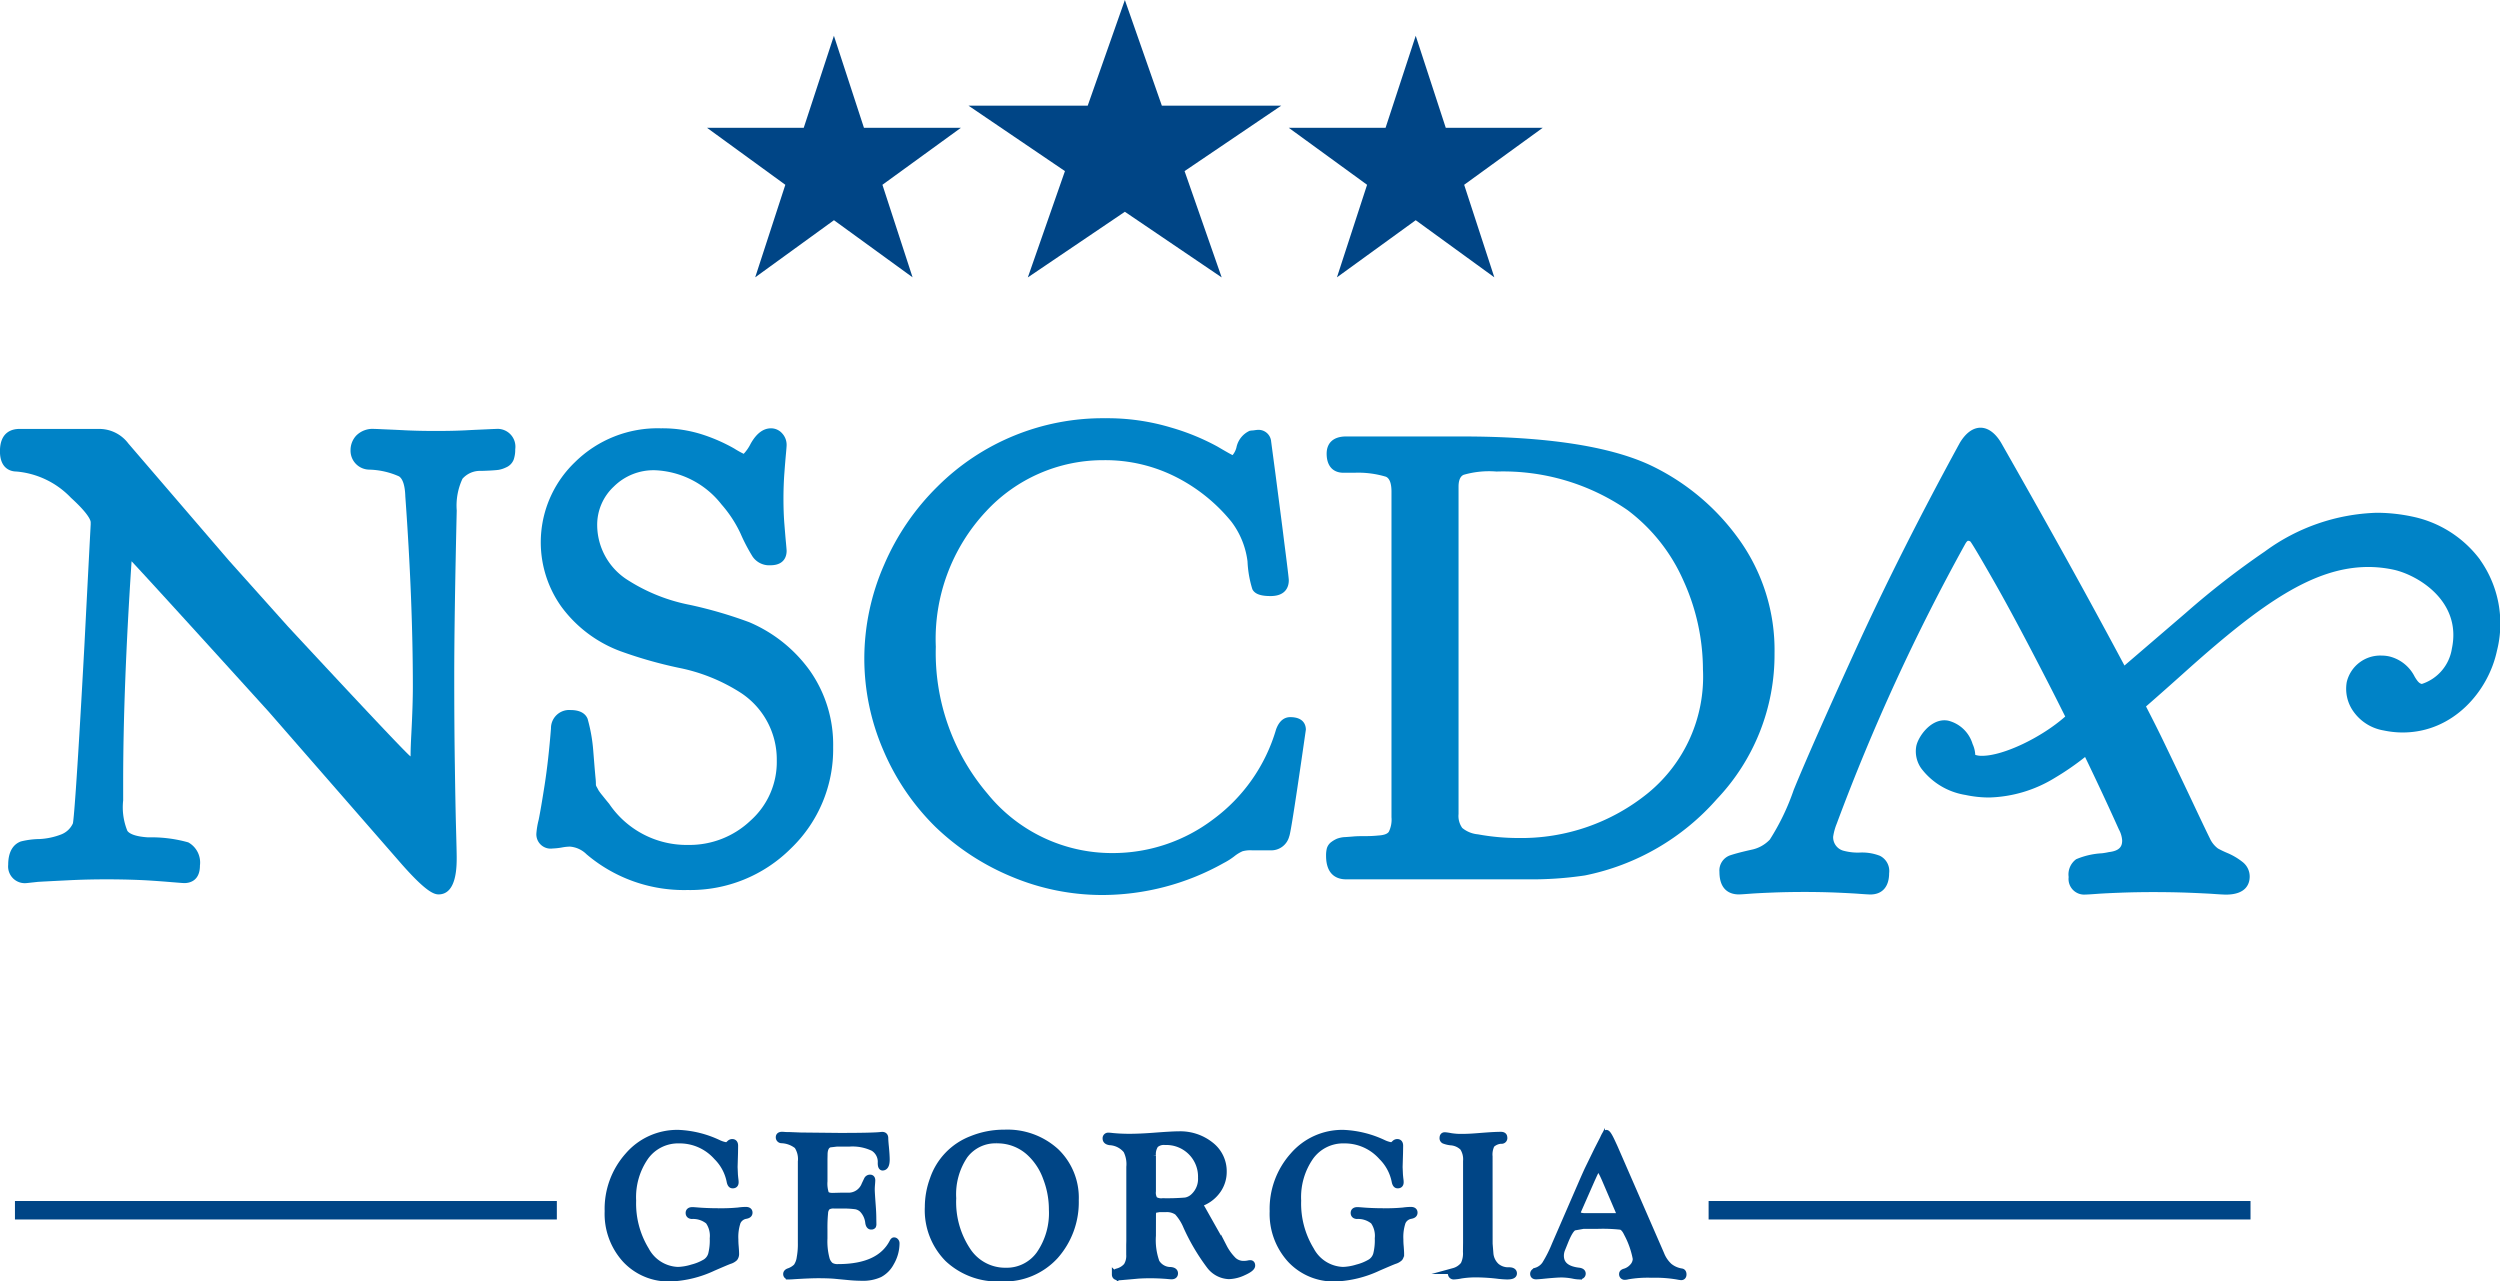
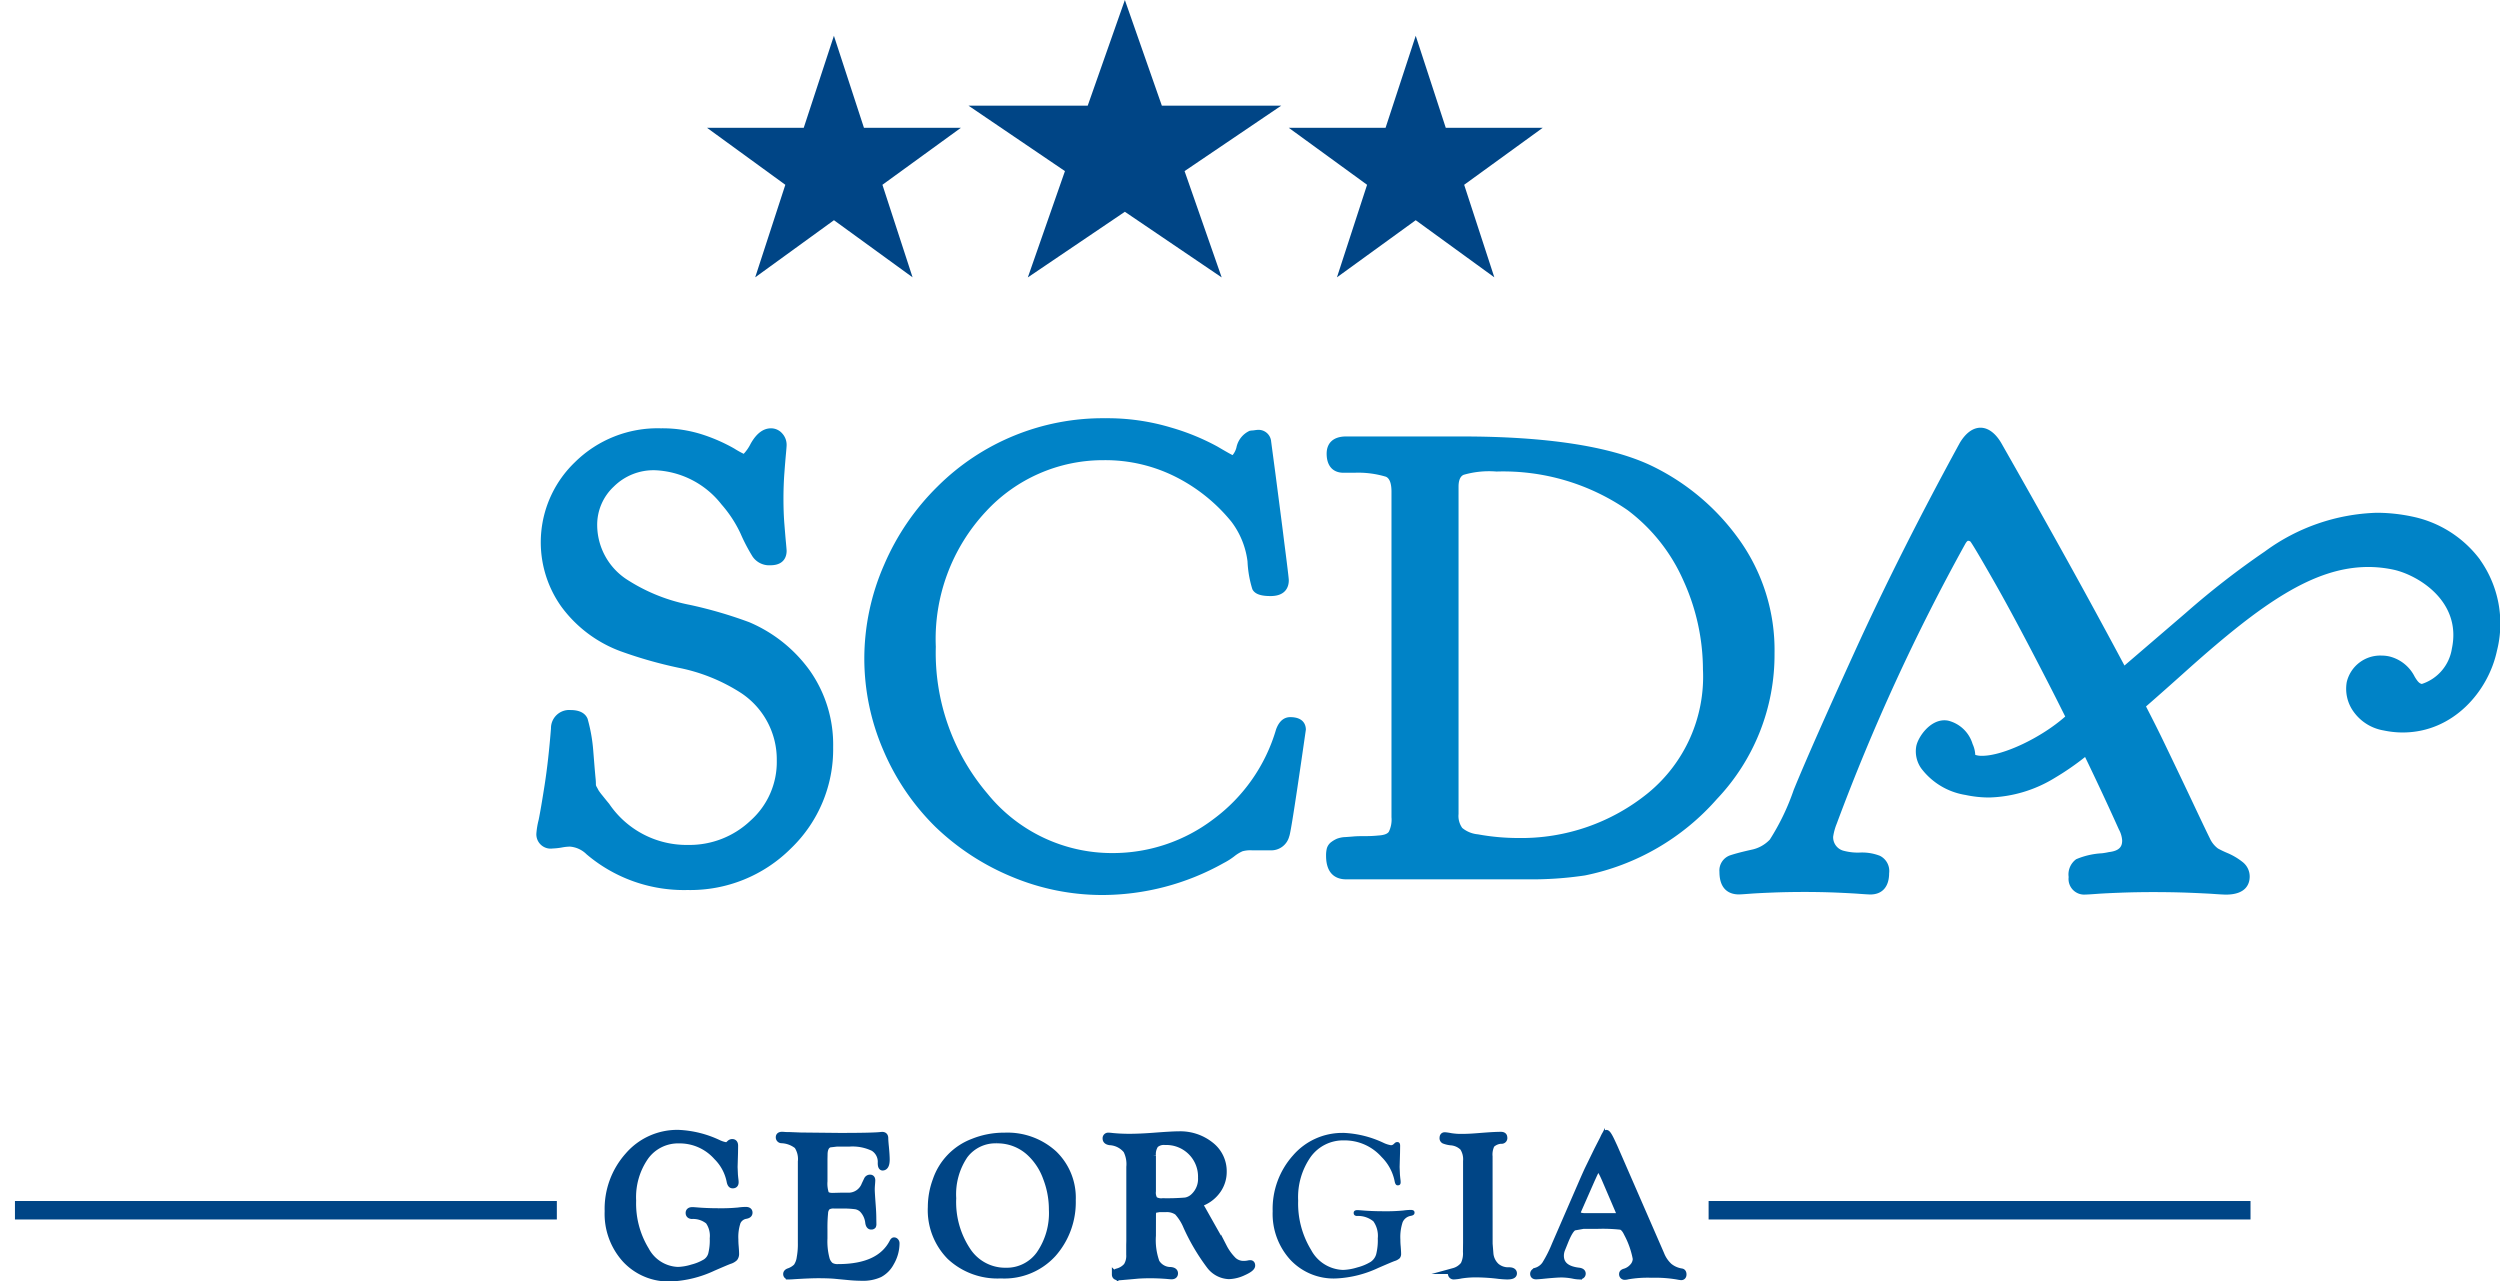
<svg xmlns="http://www.w3.org/2000/svg" width="208.017" height="106.625" viewBox="0 0 208.017 106.625">
  <g id="Group_290" data-name="Group 290" transform="translate(-836 -476)">
    <path id="Path_1" data-name="Path 1" d="M235.161,53.732a9.4,9.4,0,0,0-5.6-3.576,14.273,14.273,0,0,0-3-.325,16.54,16.54,0,0,0-9.3,3.217,68.349,68.349,0,0,0-6.586,5.117l-5.1,4.377c-.6-1.124-1.25-2.335-1.969-3.658C201.232,54.5,198.438,49.5,195.308,44c-.99-1.656-2.428-1.673-3.433.014-3.288,6.017-6.2,11.8-8.654,17.173-2.491,5.464-4.18,9.289-5.163,11.693a19.258,19.258,0,0,1-1.991,4.144,2.888,2.888,0,0,1-1.542.847c-.749.167-1.32.317-1.744.457a1.334,1.334,0,0,0-.907,1.382c0,1.633,1.01,1.877,1.612,1.877q.167,0,.874-.053c.449-.036,1.08-.068,1.895-.1,1.583-.067,3.664-.07,5.332,0,.832.037,1.482.069,1.953.106q.73.052.892.052c.991,0,1.561-.645,1.561-1.771a1.41,1.41,0,0,0-.762-1.445,4.075,4.075,0,0,0-1.661-.273,4.525,4.525,0,0,1-1.307-.135,1.162,1.162,0,0,1-.927-1.184,4.671,4.671,0,0,1,.29-1.063,171.479,171.479,0,0,1,10.7-23.295c.122-.216.208-.262.223-.262a.3.3,0,0,1,.209.064c.1.124.541.818,2.024,3.422,1.2,2.108,2.821,5.15,4.81,9.041.357.7.705,1.4,1.054,2.094-1.988,1.758-5.157,3.269-6.916,3.269a1.643,1.643,0,0,1-.57-.08,2.421,2.421,0,0,0-.221-.9,2.836,2.836,0,0,0-2.024-1.943,1.6,1.6,0,0,0-.322-.033c-1.233,0-2.177,1.388-2.337,2.134a2.455,2.455,0,0,0,.408,1.866,5.74,5.74,0,0,0,3.679,2.212,9.454,9.454,0,0,0,1.966.212,10.965,10.965,0,0,0,5.5-1.651,22.36,22.36,0,0,0,2.489-1.719c.986,2.042,1.928,4.058,2.813,6.03a2.175,2.175,0,0,1,.272.916c0,.416-.126.854-1.1.966a5.8,5.8,0,0,1-.59.1,6.339,6.339,0,0,0-2.136.494,1.563,1.563,0,0,0-.626,1.483,1.3,1.3,0,0,0,1.4,1.457c.107,0,.408-.017.9-.053.469-.036,1.127-.068,1.977-.1,1.708-.07,3.953-.067,5.7,0,.9.037,1.616.069,2.138.106s.86.052.968.052c1.723,0,1.981-.946,1.981-1.509a1.528,1.528,0,0,0-.593-1.205,5.43,5.43,0,0,0-1.247-.741,8.136,8.136,0,0,1-.8-.382,2.166,2.166,0,0,1-.674-.841q-.337-.677-1.358-2.842t-2.566-5.373c-.371-.767-.837-1.693-1.389-2.763,1.085-.945,2.272-2,3.58-3.174,5.994-5.339,10.356-8.431,14.912-8.431a10.073,10.073,0,0,1,2.09.222c1.955.418,5.717,2.575,4.867,6.574a3.681,3.681,0,0,1-2.5,2.937c-.152-.037-.284-.107-.524-.489l-.072-.118a3.208,3.208,0,0,0-2.132-1.689,3.123,3.123,0,0,0-.638-.066,2.865,2.865,0,0,0-2.882,2.211,3.254,3.254,0,0,0,.4,2.2,3.855,3.855,0,0,0,2.677,1.82,7.625,7.625,0,0,0,1.581.168c4.2,0,7.125-3.422,7.841-6.8a9.174,9.174,0,0,0-1.406-7.567" transform="translate(807.195 468.835)" fill="#0083c7" />
-     <path id="Path_2" data-name="Path 2" d="M41.307,42.876c-.073,0-.333.009-.777.031s-1.032.044-1.783.085c-.735.036-1.542.053-2.467.053s-1.752-.017-2.518-.053c-.788-.041-1.4-.067-1.835-.085-.449-.022-.708-.031-.781-.031a1.914,1.914,0,0,0-1.512.561,1.776,1.776,0,0,0-.466,1.19,1.576,1.576,0,0,0,1.544,1.635,6.472,6.472,0,0,1,2.486.56c.315.2.5.767.527,1.661.416,5.76.628,11.088.628,15.836,0,.55-.012,1.144-.033,1.78s-.051,1.348-.092,2.124-.064,1.4-.064,1.815a.477.477,0,0,1-.006.082l-.006,0c-.247-.186-2.216-2.213-10.188-10.8l-4.917-5.494L10.681,44.09a3.026,3.026,0,0,0-2.468-1.214h-6.6c-.6,0-1.617.241-1.617,1.858,0,1.517.976,1.686,1.37,1.686h0A7.115,7.115,0,0,1,5.9,48.6c1.527,1.39,1.646,1.915,1.646,2.042v.187q-.21,3.953-.524,10.091c-.667,12.258-.9,14.543-.957,14.778a1.77,1.77,0,0,1-.964.915A5.76,5.76,0,0,1,3.289,77a6.836,6.836,0,0,0-1.553.2c-.48.177-1.054.658-1.054,1.945a1.389,1.389,0,0,0,1.549,1.518h.007l.921-.1c.625-.037,1.463-.079,2.509-.131,1.622-.083,3.37-.1,5.1-.053.658.019,1.245.044,1.764.078s.98.068,1.38.1l1.13.091c.166.011.265.017.294.017.391,0,1.3-.143,1.3-1.463a1.914,1.914,0,0,0-.969-1.924,11.312,11.312,0,0,0-3.331-.418h-.011c-1.236-.076-1.613-.375-1.728-.544a5.209,5.209,0,0,1-.349-2.531V72.276c0-5.19.235-11.374.7-18.389,1.227,1.307,5.054,5.506,11.412,12.52l11.1,12.726c1.928,2.178,2.614,2.473,3.032,2.473C38,81.606,38,79.284,38,78.522q0-.422-.053-2.344t-.1-5.311c-.034-2.191-.051-4.606-.051-7.38,0-3.218.07-7.87.207-13.827a5.285,5.285,0,0,1,.479-2.639A1.943,1.943,0,0,1,40,46.367q.215,0,.757-.027c.369-.02.618-.042.739-.061a2.308,2.308,0,0,0,.608-.2,1.159,1.159,0,0,0,.637-.648,2.537,2.537,0,0,0,.13-.867,1.483,1.483,0,0,0-1.561-1.691" transform="translate(836 468.814)" fill="#0083c7" />
    <path id="Path_3" data-name="Path 3" d="M71.321,58.945A36.289,36.289,0,0,0,66.4,57.508a14.8,14.8,0,0,1-5.128-2.034,5.428,5.428,0,0,1-2.595-4.543,4.349,4.349,0,0,1,1.387-3.274,4.688,4.688,0,0,1,3.42-1.354,7.4,7.4,0,0,1,5.536,2.845A10.219,10.219,0,0,1,70.6,51.561a15,15,0,0,0,1,1.917,1.67,1.67,0,0,0,1.488.732c1.219,0,1.35-.835,1.35-1.194,0-.072-.018-.286-.056-.694-.035-.365-.077-.878-.13-1.536s-.077-1.382-.077-2.115.026-1.453.077-2.14.095-1.209.131-1.6.055-.638.055-.713a1.4,1.4,0,0,0-.37-.981,1.23,1.23,0,0,0-.929-.422c-.647,0-1.217.431-1.693,1.281a3.515,3.515,0,0,1-.58.842,8.194,8.194,0,0,1-.79-.443,14.281,14.281,0,0,0-2.483-1.11,10.852,10.852,0,0,0-3.619-.57,9.786,9.786,0,0,0-7.149,2.818,9.234,9.234,0,0,0-1.138,12.011,10.724,10.724,0,0,0,4.967,3.732,36.117,36.117,0,0,0,4.771,1.358,14.922,14.922,0,0,1,5.229,2.108,6.629,6.629,0,0,1,2.965,5.6,6.525,6.525,0,0,1-2.169,5,7.374,7.374,0,0,1-5.2,2.038,7.783,7.783,0,0,1-6.575-3.419c-.173-.207-.364-.442-.569-.7a4.64,4.64,0,0,1-.318-.425c-.037-.076-.092-.177-.17-.315a.357.357,0,0,1-.049-.185,5.034,5.034,0,0,0-.029-.517c-.018-.172-.044-.465-.079-.88l-.107-1.329a13.594,13.594,0,0,0-.475-2.724c-.133-.332-.487-.73-1.419-.73a1.513,1.513,0,0,0-1.629,1.531c-.14,1.769-.317,3.348-.526,4.691-.216,1.38-.38,2.334-.5,2.918a6.58,6.58,0,0,0-.189,1.132,1.19,1.19,0,0,0,1.36,1.248,5.416,5.416,0,0,0,.759-.083,3.991,3.991,0,0,1,.673-.073,2.2,2.2,0,0,1,1.377.633A12.51,12.51,0,0,0,66.2,81.231a11.833,11.833,0,0,0,8.595-3.459A11.427,11.427,0,0,0,78.31,69.34a10.693,10.693,0,0,0-1.93-6.35,11.945,11.945,0,0,0-5.059-4.045" transform="translate(827.014 468.824)" fill="#0083c7" />
    <path id="Path_4" data-name="Path 4" d="M121.833,66.678c-.369,0-.872.175-1.178,1.027a14.266,14.266,0,0,1-5.225,7.472,13.831,13.831,0,0,1-8.386,2.811,13.33,13.33,0,0,1-10.393-4.934,18.067,18.067,0,0,1-4.306-12.226,15.526,15.526,0,0,1,4.161-11.251,13.265,13.265,0,0,1,9.8-4.28,12.989,12.989,0,0,1,6.106,1.443,14.242,14.242,0,0,1,4.534,3.684,6.867,6.867,0,0,1,1.335,3.3,9.028,9.028,0,0,0,.4,2.3c.238.519.983.579,1.523.579,1.363,0,1.511-.91,1.511-1.3,0-.073,0-.241-.372-3.125L121.2,51.03q-.292-2.275-.584-4.512l-.368-2.765a1.054,1.054,0,0,0-1.085-.98,2.678,2.678,0,0,0-.316.035,2.24,2.24,0,0,1-.259.022l-.127.022a1.939,1.939,0,0,0-1.1,1.379,1.6,1.6,0,0,1-.323.645c-.13-.062-.454-.236-1.254-.709a19.052,19.052,0,0,0-3.855-1.582,18.384,18.384,0,0,0-5.489-.778,19.486,19.486,0,0,0-13.952,5.68,20.394,20.394,0,0,0-4.434,6.493,19.458,19.458,0,0,0-1.658,7.846,19.224,19.224,0,0,0,1.576,7.589,19.811,19.811,0,0,0,4.353,6.406,20.421,20.421,0,0,0,6.405,4.164,19.466,19.466,0,0,0,7.425,1.493A20.705,20.705,0,0,0,116.3,78.816a5.613,5.613,0,0,0,.881-.559,3.077,3.077,0,0,1,.686-.42,2.484,2.484,0,0,1,.777-.078h1.517a1.543,1.543,0,0,0,1.587-1.149c.052-.128.176-.428,1.388-8.89,0-.313-.127-1.042-1.3-1.042" transform="translate(821.521 468.993)" fill="#0083c7" />
    <path id="Path_5" data-name="Path 5" d="M166.877,52.144A19.143,19.143,0,0,0,159.493,46c-3.4-1.572-8.654-2.371-15.615-2.371h-9.67c-1.021,0-1.607.522-1.607,1.432,0,1.009.513,1.588,1.407,1.588h.881a8,8,0,0,1,2.644.33c.307.137.463.556.463,1.247v27.08a2.291,2.291,0,0,1-.221,1.213c-.146.226-.547.294-.88.313a9.606,9.606,0,0,1-1.054.05c-.434,0-.762.008-.977.027s-.442.037-.7.053a2.209,2.209,0,0,0-.718.142,2.454,2.454,0,0,0-.439.256,1.012,1.012,0,0,0-.391.547,2.484,2.484,0,0,0-.063.612c0,1.706,1.037,1.959,1.656,1.959h15.077a29.758,29.758,0,0,0,4.807-.324,19.816,19.816,0,0,0,10.986-6.364,17.424,17.424,0,0,0,4.789-12.128,15.782,15.782,0,0,0-2.99-9.518m-2.963,10.928a12.514,12.514,0,0,1-4.56,10.217,16.709,16.709,0,0,1-10.845,3.751,18.591,18.591,0,0,1-3.327-.307,2.368,2.368,0,0,1-1.3-.531,1.713,1.713,0,0,1-.307-1.155V47.808c0-.787.319-.939.425-.989a7.636,7.636,0,0,1,2.729-.272,18.226,18.226,0,0,1,10.91,3.211,14.766,14.766,0,0,1,4.632,5.828,17.944,17.944,0,0,1,1.64,7.487" transform="translate(813.785 468.688)" fill="#0083c7" />
    <rect id="Rectangle_93" data-name="Rectangle 93" width="45.089" height="1.537" transform="translate(837.244 575.932)" fill="#004586" />
    <rect id="Rectangle_94" data-name="Rectangle 94" width="45.09" height="1.537" transform="translate(978.168 575.932)" fill="#004586" />
    <path id="Path_6" data-name="Path 6" d="M112.9,8.793,109.823,0l-3.092,8.793H96.813l8.024,5.444-3.089,8.846,8.075-5.462,8.055,5.462-3.088-8.846,8.042-5.444Z" transform="translate(819.774 476)" fill="#004586" />
    <path id="Path_7" data-name="Path 7" d="M83.732,11.236l-2.5-7.658-2.511,7.658H70.676l6.514,4.74-2.508,7.7,6.554-4.753,6.541,4.753-2.509-7.7,6.528-4.74Z" transform="translate(824.155 475.4)" fill="#004586" />
    <path id="Path_8" data-name="Path 8" d="M149.955,11.236H141.89l-2.5-7.658-2.51,7.658h-8.051l6.514,4.74-2.508,7.7,6.554-4.753,6.541,4.753-2.51-7.7Z" transform="translate(814.408 475.4)" fill="#004586" />
    <path id="Path_9" data-name="Path 9" d="M66.622,113.242a8.636,8.636,0,0,1,3.338.827,2.3,2.3,0,0,0,.623.2.307.307,0,0,0,.213-.084l.094-.087a.316.316,0,0,1,.2-.092q.256-.01.256.307l-.008.6-.034,1.169.026.614c.011.155.028.32.051.5.006.068.008.119.008.153,0,.183-.088.268-.264.256-.12,0-.2-.125-.24-.357a3.916,3.916,0,0,0-1.082-2,4.1,4.1,0,0,0-3.112-1.38,3.327,3.327,0,0,0-2.784,1.369,5.847,5.847,0,0,0-1.045,3.643,7.405,7.405,0,0,0,1.077,4.1,3.12,3.12,0,0,0,2.651,1.665,4.454,4.454,0,0,0,1.192-.208,4.107,4.107,0,0,0,1.1-.455,1.137,1.137,0,0,0,.472-.645,4.808,4.808,0,0,0,.132-1.319,2.093,2.093,0,0,0-.367-1.416,2,2,0,0,0-1.374-.445c-.176-.012-.265-.1-.265-.252s.1-.236.308-.236c.062,0,.162.007.3.017q.838.076,1.9.077a15.135,15.135,0,0,0,1.608-.06,5.01,5.01,0,0,1,.641-.051c.2,0,.308.075.308.226s-.1.229-.307.268a.9.9,0,0,0-.683.529,3.913,3.913,0,0,0-.187,1.438,5.626,5.626,0,0,0,.025.563c.023.285.034.483.034.6a.584.584,0,0,1-.107.387,1.064,1.064,0,0,1-.431.242q-.2.07-1.357.572a9.217,9.217,0,0,1-3.559.88,4.931,4.931,0,0,1-3.768-1.562,5.665,5.665,0,0,1-1.463-4.037,6.665,6.665,0,0,1,1.69-4.638,5.414,5.414,0,0,1,4.191-1.875" transform="translate(825.82 457.021)" fill="#004586" />
    <path id="Path_10" data-name="Path 10" d="M66.622,113.242a8.636,8.636,0,0,1,3.338.827,2.3,2.3,0,0,0,.623.2.307.307,0,0,0,.213-.084l.094-.087a.316.316,0,0,1,.2-.092q.256-.01.256.307l-.008.6-.034,1.169.026.614c.011.155.028.32.051.5.006.068.008.119.008.153,0,.183-.088.268-.264.256-.12,0-.2-.125-.24-.357a3.916,3.916,0,0,0-1.082-2,4.1,4.1,0,0,0-3.112-1.38,3.327,3.327,0,0,0-2.784,1.369,5.847,5.847,0,0,0-1.045,3.643,7.405,7.405,0,0,0,1.077,4.1,3.12,3.12,0,0,0,2.651,1.665,4.454,4.454,0,0,0,1.192-.208,4.107,4.107,0,0,0,1.1-.455,1.137,1.137,0,0,0,.472-.645,4.808,4.808,0,0,0,.132-1.319,2.093,2.093,0,0,0-.367-1.416,2,2,0,0,0-1.374-.445c-.176-.012-.265-.1-.265-.252s.1-.236.308-.236c.062,0,.162.007.3.017q.838.076,1.9.077a15.135,15.135,0,0,0,1.608-.06,5.01,5.01,0,0,1,.641-.051c.2,0,.308.075.308.226s-.1.229-.307.268a.9.9,0,0,0-.683.529,3.913,3.913,0,0,0-.187,1.438,5.626,5.626,0,0,0,.025.563c.023.285.034.483.034.6a.584.584,0,0,1-.107.387,1.064,1.064,0,0,1-.431.242q-.2.07-1.357.572a9.217,9.217,0,0,1-3.559.88,4.931,4.931,0,0,1-3.768-1.562,5.665,5.665,0,0,1-1.463-4.037,6.665,6.665,0,0,1,1.69-4.638A5.414,5.414,0,0,1,66.622,113.242Z" transform="translate(825.82 457.021)" fill="none" stroke="#004586" stroke-miterlimit="10" stroke-width="0.5" />
    <path id="Path_11" data-name="Path 11" d="M81.65,115.451V117.3a2.67,2.67,0,0,0,.115,1.008c.077.141.264.212.559.212l.256-.007.375-.01h.725a1.426,1.426,0,0,0,1.306-.93l.2-.418A.284.284,0,0,1,85.44,117c.125,0,.187.072.187.231,0,.046-.008.172-.025.377-.012.148-.018.273-.018.375,0,.184.027.611.077,1.283.034.439.052.822.052,1.146l.008.437a.349.349,0,0,1-.026.163.169.169,0,0,1-.137.058c-.142.013-.231-.1-.265-.324a1.834,1.834,0,0,0-.512-1.1,1.073,1.073,0,0,0-.542-.265,7.9,7.9,0,0,0-1.2-.06h-.58a.924.924,0,0,0-.559.123.786.786,0,0,0-.2.5,12.746,12.746,0,0,0-.052,1.346v.767a5.657,5.657,0,0,0,.188,1.73,1.088,1.088,0,0,0,.341.519,1.075,1.075,0,0,0,.606.137q3.465,0,4.532-2.108c.039-.068.074-.1.1-.111a.17.17,0,0,1,.158.057.25.25,0,0,1,.072.184,3.224,3.224,0,0,1-.452,1.626,2.287,2.287,0,0,1-.939.955,3.326,3.326,0,0,1-1.493.286,11.874,11.874,0,0,1-1.212-.068l-.991-.094c-.363-.034-.857-.051-1.477-.051-.415,0-1.047.027-1.895.077-.233.018-.4.026-.5.026a.194.194,0,0,1-.222-.191c-.006-.1.058-.182.188-.236a1.65,1.65,0,0,0,.662-.4,1.726,1.726,0,0,0,.277-.746,6.266,6.266,0,0,0,.094-1.228v-6.757a1.97,1.97,0,0,0-.312-1.3,2.2,2.2,0,0,0-1.293-.478.235.235,0,0,1-.231-.252q0-.2.281-.2c.04,0,.126.007.256.017.1.006.242.009.418.009l.862.034,3.236.034q2.791,0,3.439-.077a1.117,1.117,0,0,1,.119-.008c.165,0,.248.094.248.281q0,.2.051.7c.046.494.068.85.068,1.066,0,.432-.11.655-.333.667-.108,0-.162-.121-.162-.378a1.339,1.339,0,0,0-.618-1.23,3.971,3.971,0,0,0-2-.382h-1.04l-.581.068c-.29.092-.435.379-.435.863Z" transform="translate(822.952 456.988)" fill="#004586" />
    <path id="Path_12" data-name="Path 12" d="M81.65,115.451V117.3a2.67,2.67,0,0,0,.115,1.008c.077.141.264.212.559.212l.256-.007.375-.01h.725a1.426,1.426,0,0,0,1.306-.93l.2-.418A.284.284,0,0,1,85.44,117c.125,0,.187.072.187.231,0,.046-.008.172-.025.377-.012.148-.018.273-.018.375,0,.184.027.611.077,1.283.034.439.052.822.052,1.146l.008.437a.349.349,0,0,1-.026.163.169.169,0,0,1-.137.058c-.142.013-.231-.1-.265-.324a1.834,1.834,0,0,0-.512-1.1,1.073,1.073,0,0,0-.542-.265,7.9,7.9,0,0,0-1.2-.06h-.58a.924.924,0,0,0-.559.123.786.786,0,0,0-.2.5,12.746,12.746,0,0,0-.052,1.346v.767a5.657,5.657,0,0,0,.188,1.73,1.088,1.088,0,0,0,.341.519,1.075,1.075,0,0,0,.606.137q3.465,0,4.532-2.108c.039-.068.074-.1.1-.111a.17.17,0,0,1,.158.057.25.25,0,0,1,.072.184,3.224,3.224,0,0,1-.452,1.626,2.287,2.287,0,0,1-.939.955,3.326,3.326,0,0,1-1.493.286,11.874,11.874,0,0,1-1.212-.068l-.991-.094c-.363-.034-.857-.051-1.477-.051-.415,0-1.047.027-1.895.077-.233.018-.4.026-.5.026a.194.194,0,0,1-.222-.191c-.006-.1.058-.182.188-.236a1.65,1.65,0,0,0,.662-.4,1.726,1.726,0,0,0,.277-.746,6.266,6.266,0,0,0,.094-1.228v-6.757a1.97,1.97,0,0,0-.312-1.3,2.2,2.2,0,0,0-1.293-.478.235.235,0,0,1-.231-.252q0-.2.281-.2c.04,0,.126.007.256.017.1.006.242.009.418.009l.862.034,3.236.034q2.791,0,3.439-.077a1.117,1.117,0,0,1,.119-.008c.165,0,.248.094.248.281q0,.2.051.7c.046.494.068.85.068,1.066,0,.432-.11.655-.333.667-.108,0-.162-.121-.162-.378a1.339,1.339,0,0,0-.618-1.23,3.971,3.971,0,0,0-2-.382h-1.04l-.581.068c-.29.092-.435.379-.435.863Z" transform="translate(822.952 456.988)" fill="none" stroke="#004586" stroke-miterlimit="10" stroke-width="0.5" />
    <path id="Path_13" data-name="Path 13" d="M99.117,113.222a6.008,6.008,0,0,1,4.3,1.55,5.343,5.343,0,0,1,1.639,4.07,6.754,6.754,0,0,1-1.69,4.646,5.751,5.751,0,0,1-4.541,1.862,6.052,6.052,0,0,1-4.422-1.62,5.769,5.769,0,0,1-1.656-4.326,6.709,6.709,0,0,1,.418-2.31,5.464,5.464,0,0,1,3.239-3.355,7.136,7.136,0,0,1,2.71-.518m-.614.639a3.175,3.175,0,0,0-2.68,1.273,5.749,5.749,0,0,0-.964,3.541,7.267,7.267,0,0,0,1.212,4.359,3.724,3.724,0,0,0,3.149,1.676,3.334,3.334,0,0,0,2.8-1.387,6,6,0,0,0,1.05-3.708,7.277,7.277,0,0,0-.487-2.615,5.264,5.264,0,0,0-1.3-2.028,3.924,3.924,0,0,0-2.783-1.11" transform="translate(820.455 457.024)" fill="#004586" />
-     <path id="Path_14" data-name="Path 14" d="M99.117,113.222a6.008,6.008,0,0,1,4.3,1.55,5.343,5.343,0,0,1,1.639,4.07,6.754,6.754,0,0,1-1.69,4.646,5.751,5.751,0,0,1-4.541,1.862,6.052,6.052,0,0,1-4.422-1.62,5.769,5.769,0,0,1-1.656-4.326,6.709,6.709,0,0,1,.418-2.31,5.464,5.464,0,0,1,3.239-3.355A7.136,7.136,0,0,1,99.117,113.222Zm-.614.639a3.175,3.175,0,0,0-2.68,1.273,5.749,5.749,0,0,0-.964,3.541,7.267,7.267,0,0,0,1.212,4.359,3.724,3.724,0,0,0,3.149,1.676,3.334,3.334,0,0,0,2.8-1.387,6,6,0,0,0,1.05-3.708,7.277,7.277,0,0,0-.487-2.615,5.264,5.264,0,0,0-1.3-2.028A3.924,3.924,0,0,0,98.5,113.861Z" transform="translate(820.455 457.024)" fill="none" stroke="#004586" stroke-miterlimit="10" stroke-width="0.5" />
+     <path id="Path_14" data-name="Path 14" d="M99.117,113.222A7.136,7.136,0,0,1,99.117,113.222Zm-.614.639a3.175,3.175,0,0,0-2.68,1.273,5.749,5.749,0,0,0-.964,3.541,7.267,7.267,0,0,0,1.212,4.359,3.724,3.724,0,0,0,3.149,1.676,3.334,3.334,0,0,0,2.8-1.387,6,6,0,0,0,1.05-3.708,7.277,7.277,0,0,0-.487-2.615,5.264,5.264,0,0,0-1.3-2.028A3.924,3.924,0,0,0,98.5,113.861Z" transform="translate(820.455 457.024)" fill="none" stroke="#004586" stroke-miterlimit="10" stroke-width="0.5" />
    <path id="Path_15" data-name="Path 15" d="M114.453,121.825a5.388,5.388,0,0,0,.3,2.193,1.358,1.358,0,0,0,1.178.66c.24.024.359.117.359.278s-.1.244-.29.244c-.062,0-.178-.01-.349-.027-.49-.039-.963-.06-1.418-.06-.38,0-.719.012-1.015.032l-.718.065-.572.049c-.159.016-.27.024-.333.024q-.307,0-.307-.234a.231.231,0,0,1,.171-.244,1.516,1.516,0,0,0,.8-.481,1.561,1.561,0,0,0,.222-.924v-.809l.008-.332V116.1a2.506,2.506,0,0,0-.256-1.37,1.89,1.89,0,0,0-1.365-.69c-.233-.035-.35-.133-.35-.3a.213.213,0,0,1,.24-.242,2.846,2.846,0,0,1,.307.026,13.943,13.943,0,0,0,1.443.068q.862,0,2.091-.094,1.442-.11,1.989-.111a4.071,4.071,0,0,1,2.689.885,2.767,2.767,0,0,1,1.066,2.224,2.663,2.663,0,0,1-.473,1.537,2.963,2.963,0,0,1-1.3,1.05c-.113.046-.167.1-.161.171a.492.492,0,0,0,.086.2c.051.08.128.213.231.4l.759,1.348.88,1.559a4.334,4.334,0,0,0,.806,1.1,1.231,1.231,0,0,0,.832.307,1.9,1.9,0,0,0,.367-.034.758.758,0,0,1,.187-.026c.1,0,.154.067.154.2,0,.164-.233.353-.7.563a3.052,3.052,0,0,1-1.238.315,2.125,2.125,0,0,1-1.618-.862,17.2,17.2,0,0,1-1.925-3.26,4.069,4.069,0,0,0-.758-1.2,1.513,1.513,0,0,0-.974-.251h-.529l-.385.068q-.127.067-.127.41Zm0-6.663v2.953a1.092,1.092,0,0,0,.141.691,1.011,1.011,0,0,0,.672.146,18.337,18.337,0,0,0,1.885-.056,1.294,1.294,0,0,0,.681-.346,1.985,1.985,0,0,0,.624-1.554,2.882,2.882,0,0,0-2.985-2.97,1.045,1.045,0,0,0-.8.244,1.361,1.361,0,0,0-.218.892" transform="translate(817.478 456.997)" fill="#004586" />
    <path id="Path_16" data-name="Path 16" d="M114.453,121.825a5.388,5.388,0,0,0,.3,2.193,1.358,1.358,0,0,0,1.178.66c.24.024.359.117.359.278s-.1.244-.29.244c-.062,0-.178-.01-.349-.027-.49-.039-.963-.06-1.418-.06-.38,0-.719.012-1.015.032l-.718.065-.572.049c-.159.016-.27.024-.333.024q-.307,0-.307-.234a.231.231,0,0,1,.171-.244,1.516,1.516,0,0,0,.8-.481,1.561,1.561,0,0,0,.222-.924v-.809l.008-.332V116.1a2.506,2.506,0,0,0-.256-1.37,1.89,1.89,0,0,0-1.365-.69c-.233-.035-.35-.133-.35-.3a.213.213,0,0,1,.24-.242,2.846,2.846,0,0,1,.307.026,13.943,13.943,0,0,0,1.443.068q.862,0,2.091-.094,1.442-.11,1.989-.111a4.071,4.071,0,0,1,2.689.885,2.767,2.767,0,0,1,1.066,2.224,2.663,2.663,0,0,1-.473,1.537,2.963,2.963,0,0,1-1.3,1.05c-.113.046-.167.1-.161.171a.492.492,0,0,0,.086.2c.051.08.128.213.231.4l.759,1.348.88,1.559a4.334,4.334,0,0,0,.806,1.1,1.231,1.231,0,0,0,.832.307,1.9,1.9,0,0,0,.367-.034.758.758,0,0,1,.187-.026c.1,0,.154.067.154.2,0,.164-.233.353-.7.563a3.052,3.052,0,0,1-1.238.315,2.125,2.125,0,0,1-1.618-.862,17.2,17.2,0,0,1-1.925-3.26,4.069,4.069,0,0,0-.758-1.2,1.513,1.513,0,0,0-.974-.251h-.529l-.385.068q-.127.067-.127.41Zm0-6.663v2.953a1.092,1.092,0,0,0,.141.691,1.011,1.011,0,0,0,.672.146,18.337,18.337,0,0,0,1.885-.056,1.294,1.294,0,0,0,.681-.346,1.985,1.985,0,0,0,.624-1.554,2.882,2.882,0,0,0-2.985-2.97,1.045,1.045,0,0,0-.8.244A1.361,1.361,0,0,0,114.453,115.163Z" transform="translate(817.478 456.997)" fill="none" stroke="#004586" stroke-miterlimit="10" stroke-width="0.5" />
    <path id="Path_17" data-name="Path 17" d="M133.1,113.242a8.629,8.629,0,0,1,3.337.827,2.3,2.3,0,0,0,.623.2.309.309,0,0,0,.213-.084l.094-.087a.314.314,0,0,1,.2-.092q.256-.01.256.307l-.009.6-.034,1.169.026.614c.012.155.028.32.052.5.006.068.008.119.008.153,0,.183-.088.268-.265.256-.119,0-.2-.125-.239-.357a3.918,3.918,0,0,0-1.083-2,4.1,4.1,0,0,0-3.112-1.38,3.327,3.327,0,0,0-2.784,1.369,5.847,5.847,0,0,0-1.045,3.643,7.405,7.405,0,0,0,1.077,4.1,3.121,3.121,0,0,0,2.652,1.665,4.449,4.449,0,0,0,1.191-.208,4.084,4.084,0,0,0,1.1-.455,1.139,1.139,0,0,0,.473-.645,4.815,4.815,0,0,0,.132-1.319,2.093,2.093,0,0,0-.367-1.416,2,2,0,0,0-1.373-.445c-.176-.012-.266-.1-.266-.252s.1-.236.308-.236c.062,0,.163.007.3.017q.838.076,1.9.077a15.146,15.146,0,0,0,1.608-.06,4.987,4.987,0,0,1,.64-.051c.206,0,.308.075.308.226s-.1.229-.307.268a.9.9,0,0,0-.683.529,3.891,3.891,0,0,0-.188,1.438,5.359,5.359,0,0,0,.026.563c.022.285.034.483.034.6a.584.584,0,0,1-.107.387,1.063,1.063,0,0,1-.431.242q-.2.07-1.358.572a9.214,9.214,0,0,1-3.558.88,4.932,4.932,0,0,1-3.769-1.562,5.668,5.668,0,0,1-1.463-4.037,6.661,6.661,0,0,1,1.69-4.638,5.412,5.412,0,0,1,4.191-1.875" transform="translate(814.678 457.021)" fill="#004586" />
-     <path id="Path_18" data-name="Path 18" d="M133.1,113.242a8.629,8.629,0,0,1,3.337.827,2.3,2.3,0,0,0,.623.2.309.309,0,0,0,.213-.084l.094-.087a.314.314,0,0,1,.2-.092q.256-.01.256.307l-.009.6-.034,1.169.026.614c.012.155.028.32.052.5.006.068.008.119.008.153,0,.183-.088.268-.265.256-.119,0-.2-.125-.239-.357a3.918,3.918,0,0,0-1.083-2,4.1,4.1,0,0,0-3.112-1.38,3.327,3.327,0,0,0-2.784,1.369,5.847,5.847,0,0,0-1.045,3.643,7.405,7.405,0,0,0,1.077,4.1,3.121,3.121,0,0,0,2.652,1.665,4.449,4.449,0,0,0,1.191-.208,4.084,4.084,0,0,0,1.1-.455,1.139,1.139,0,0,0,.473-.645,4.815,4.815,0,0,0,.132-1.319,2.093,2.093,0,0,0-.367-1.416,2,2,0,0,0-1.373-.445c-.176-.012-.266-.1-.266-.252s.1-.236.308-.236c.062,0,.163.007.3.017q.838.076,1.9.077a15.146,15.146,0,0,0,1.608-.06,4.987,4.987,0,0,1,.64-.051c.206,0,.308.075.308.226s-.1.229-.307.268a.9.9,0,0,0-.683.529,3.891,3.891,0,0,0-.188,1.438,5.359,5.359,0,0,0,.026.563c.022.285.034.483.034.6a.584.584,0,0,1-.107.387,1.063,1.063,0,0,1-.431.242q-.2.07-1.358.572a9.214,9.214,0,0,1-3.558.88,4.932,4.932,0,0,1-3.769-1.562,5.668,5.668,0,0,1-1.463-4.037,6.661,6.661,0,0,1,1.69-4.638A5.412,5.412,0,0,1,133.1,113.242Z" transform="translate(814.678 457.021)" fill="none" stroke="#004586" stroke-miterlimit="10" stroke-width="0.5" />
    <path id="Path_19" data-name="Path 19" d="M148.114,122.5l.068.852a1.618,1.618,0,0,0,.5,1.006,1.5,1.5,0,0,0,1.037.35c.279,0,.418.088.418.261s-.185.252-.554.252c-.16,0-.387-.015-.683-.044a16.436,16.436,0,0,0-1.8-.127,8.106,8.106,0,0,0-1.348.089,3.7,3.7,0,0,1-.614.082.226.226,0,0,1-.239-.182l-.018-.07.248-.2a1.558,1.558,0,0,0,.816-.542,2.089,2.089,0,0,0,.2-1.06l.009-.759V115.62a1.769,1.769,0,0,0-.274-1.115,1.568,1.568,0,0,0-1-.444,2.262,2.262,0,0,1-.559-.133.229.229,0,0,1-.124-.221c0-.163.068-.239.2-.235a4.323,4.323,0,0,1,.462.068,5.357,5.357,0,0,0,1.032.068c.319,0,.713-.019,1.187-.057l.623-.048q.879-.066,1.348-.066c.188,0,.282.07.282.208a.227.227,0,0,1-.257.286,1.226,1.226,0,0,0-.789.341,1.82,1.82,0,0,0-.175.972Z" transform="translate(811.833 456.988)" fill="#004586" />
    <path id="Path_20" data-name="Path 20" d="M148.114,122.5l.068.852a1.618,1.618,0,0,0,.5,1.006,1.5,1.5,0,0,0,1.037.35c.279,0,.418.088.418.261s-.185.252-.554.252c-.16,0-.387-.015-.683-.044a16.436,16.436,0,0,0-1.8-.127,8.106,8.106,0,0,0-1.348.089,3.7,3.7,0,0,1-.614.082.226.226,0,0,1-.239-.182l-.018-.07.248-.2a1.558,1.558,0,0,0,.816-.542,2.089,2.089,0,0,0,.2-1.06l.009-.759V115.62a1.769,1.769,0,0,0-.274-1.115,1.568,1.568,0,0,0-1-.444,2.262,2.262,0,0,1-.559-.133.229.229,0,0,1-.124-.221c0-.163.068-.239.2-.235a4.323,4.323,0,0,1,.462.068,5.357,5.357,0,0,0,1.032.068c.319,0,.713-.019,1.187-.057l.623-.048q.879-.066,1.348-.066c.188,0,.282.07.282.208a.227.227,0,0,1-.257.286,1.226,1.226,0,0,0-.789.341,1.82,1.82,0,0,0-.175.972Z" transform="translate(811.833 456.988)" fill="none" stroke="#004586" stroke-miterlimit="10" stroke-width="0.5" />
    <path id="Path_21" data-name="Path 21" d="M160.028,114.412l3.883,8.913a2.678,2.678,0,0,0,.683,1.006,2.093,2.093,0,0,0,1.015.444c.1.018.155.1.155.244s-.066.231-.2.226a3.081,3.081,0,0,1-.325-.052,11.032,11.032,0,0,0-2.12-.145,9.707,9.707,0,0,0-2,.135.8.8,0,0,1-.222.036.214.214,0,0,1-.24-.244c0-.081.062-.142.189-.183a1.388,1.388,0,0,0,.678-.426.971.971,0,0,0,.269-.648,7.192,7.192,0,0,0-.74-2.1c-.153-.328-.322-.519-.507-.568a13.938,13.938,0,0,0-1.962-.071h-1.158l-.766.137q-.315.144-.715,1.123l-.264.655a1.467,1.467,0,0,0-.119.571q0,1.073,1.5,1.244c.216.029.321.114.316.252s-.114.226-.308.226a2.641,2.641,0,0,1-.436-.052,5.348,5.348,0,0,0-1.009-.111q-.4,0-1.3.086-.668.069-.83.068c-.16,0-.24-.07-.24-.209q0-.174.239-.261a1.389,1.389,0,0,0,.738-.534,10.627,10.627,0,0,0,.823-1.631l2.331-5.37q.282-.638.393-.877l.793-1.628.41-.8v.026q.273-.649.368-.648.136,0,.469.717Zm.32,5.336-1.115-2.6q-.4-.936-.57-.936c-.067,0-.193.2-.375.605l-.162.357-1,2.273-.094.213a.547.547,0,0,0-.06.221c0,.194.2.29.613.29h2.52q.323,0,.324-.179a.461.461,0,0,0-.042-.145Z" transform="translate(810.314 457.021)" fill="#004586" />
    <path id="Path_22" data-name="Path 22" d="M160.028,114.412l3.883,8.913a2.678,2.678,0,0,0,.683,1.006,2.093,2.093,0,0,0,1.015.444c.1.018.155.1.155.244s-.066.231-.2.226a3.081,3.081,0,0,1-.325-.052,11.032,11.032,0,0,0-2.12-.145,9.707,9.707,0,0,0-2,.135.8.8,0,0,1-.222.036.214.214,0,0,1-.24-.244c0-.081.062-.142.189-.183a1.388,1.388,0,0,0,.678-.426.971.971,0,0,0,.269-.648,7.192,7.192,0,0,0-.74-2.1c-.153-.328-.322-.519-.507-.568a13.938,13.938,0,0,0-1.962-.071h-1.158l-.766.137q-.315.144-.715,1.123l-.264.655a1.467,1.467,0,0,0-.119.571q0,1.073,1.5,1.244c.216.029.321.114.316.252s-.114.226-.308.226a2.641,2.641,0,0,1-.436-.052,5.348,5.348,0,0,0-1.009-.111q-.4,0-1.3.086-.668.069-.83.068c-.16,0-.24-.07-.24-.209q0-.174.239-.261a1.389,1.389,0,0,0,.738-.534,10.627,10.627,0,0,0,.823-1.631l2.331-5.37q.282-.638.393-.877l.793-1.628.41-.8v.026q.273-.649.368-.648.136,0,.469.717Zm.32,5.336-1.115-2.6q-.4-.936-.57-.936c-.067,0-.193.2-.375.605l-.162.357-1,2.273-.094.213a.547.547,0,0,0-.06.221c0,.194.2.29.613.29h2.52q.323,0,.324-.179a.461.461,0,0,0-.042-.145Z" transform="translate(810.314 457.021)" fill="none" stroke="#004586" stroke-miterlimit="10" stroke-width="0.5" />
  </g>
</svg>